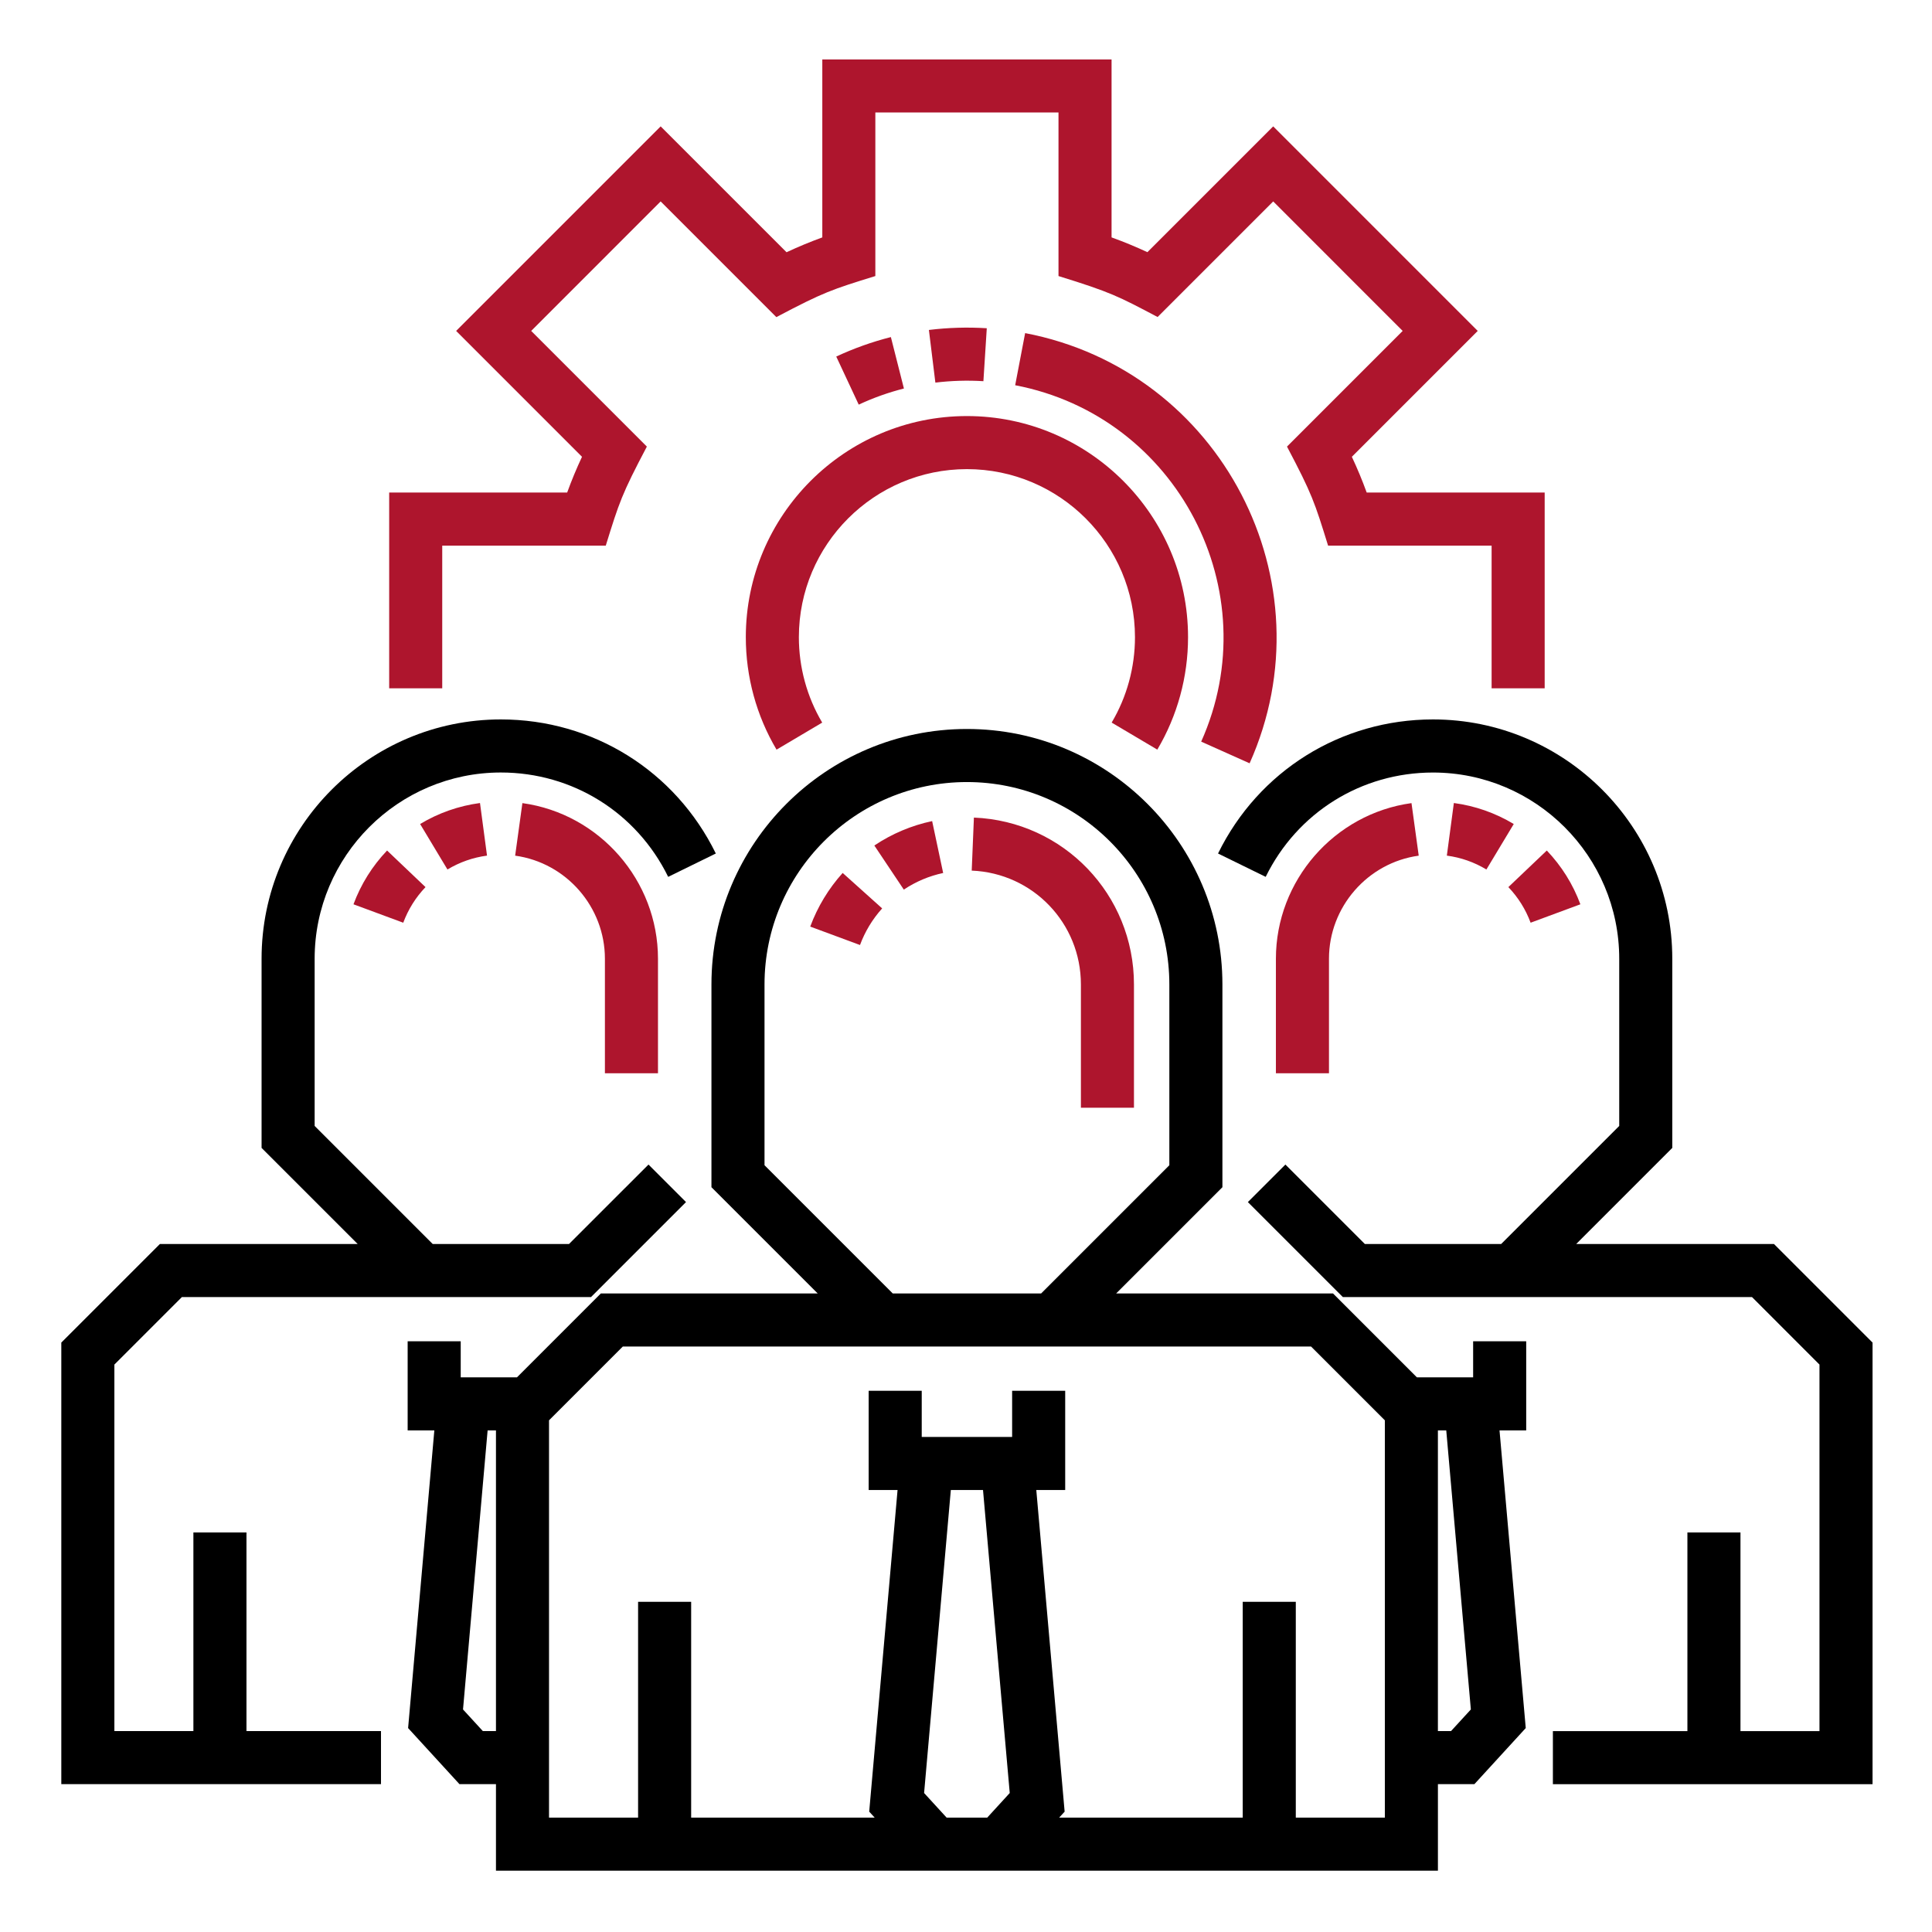
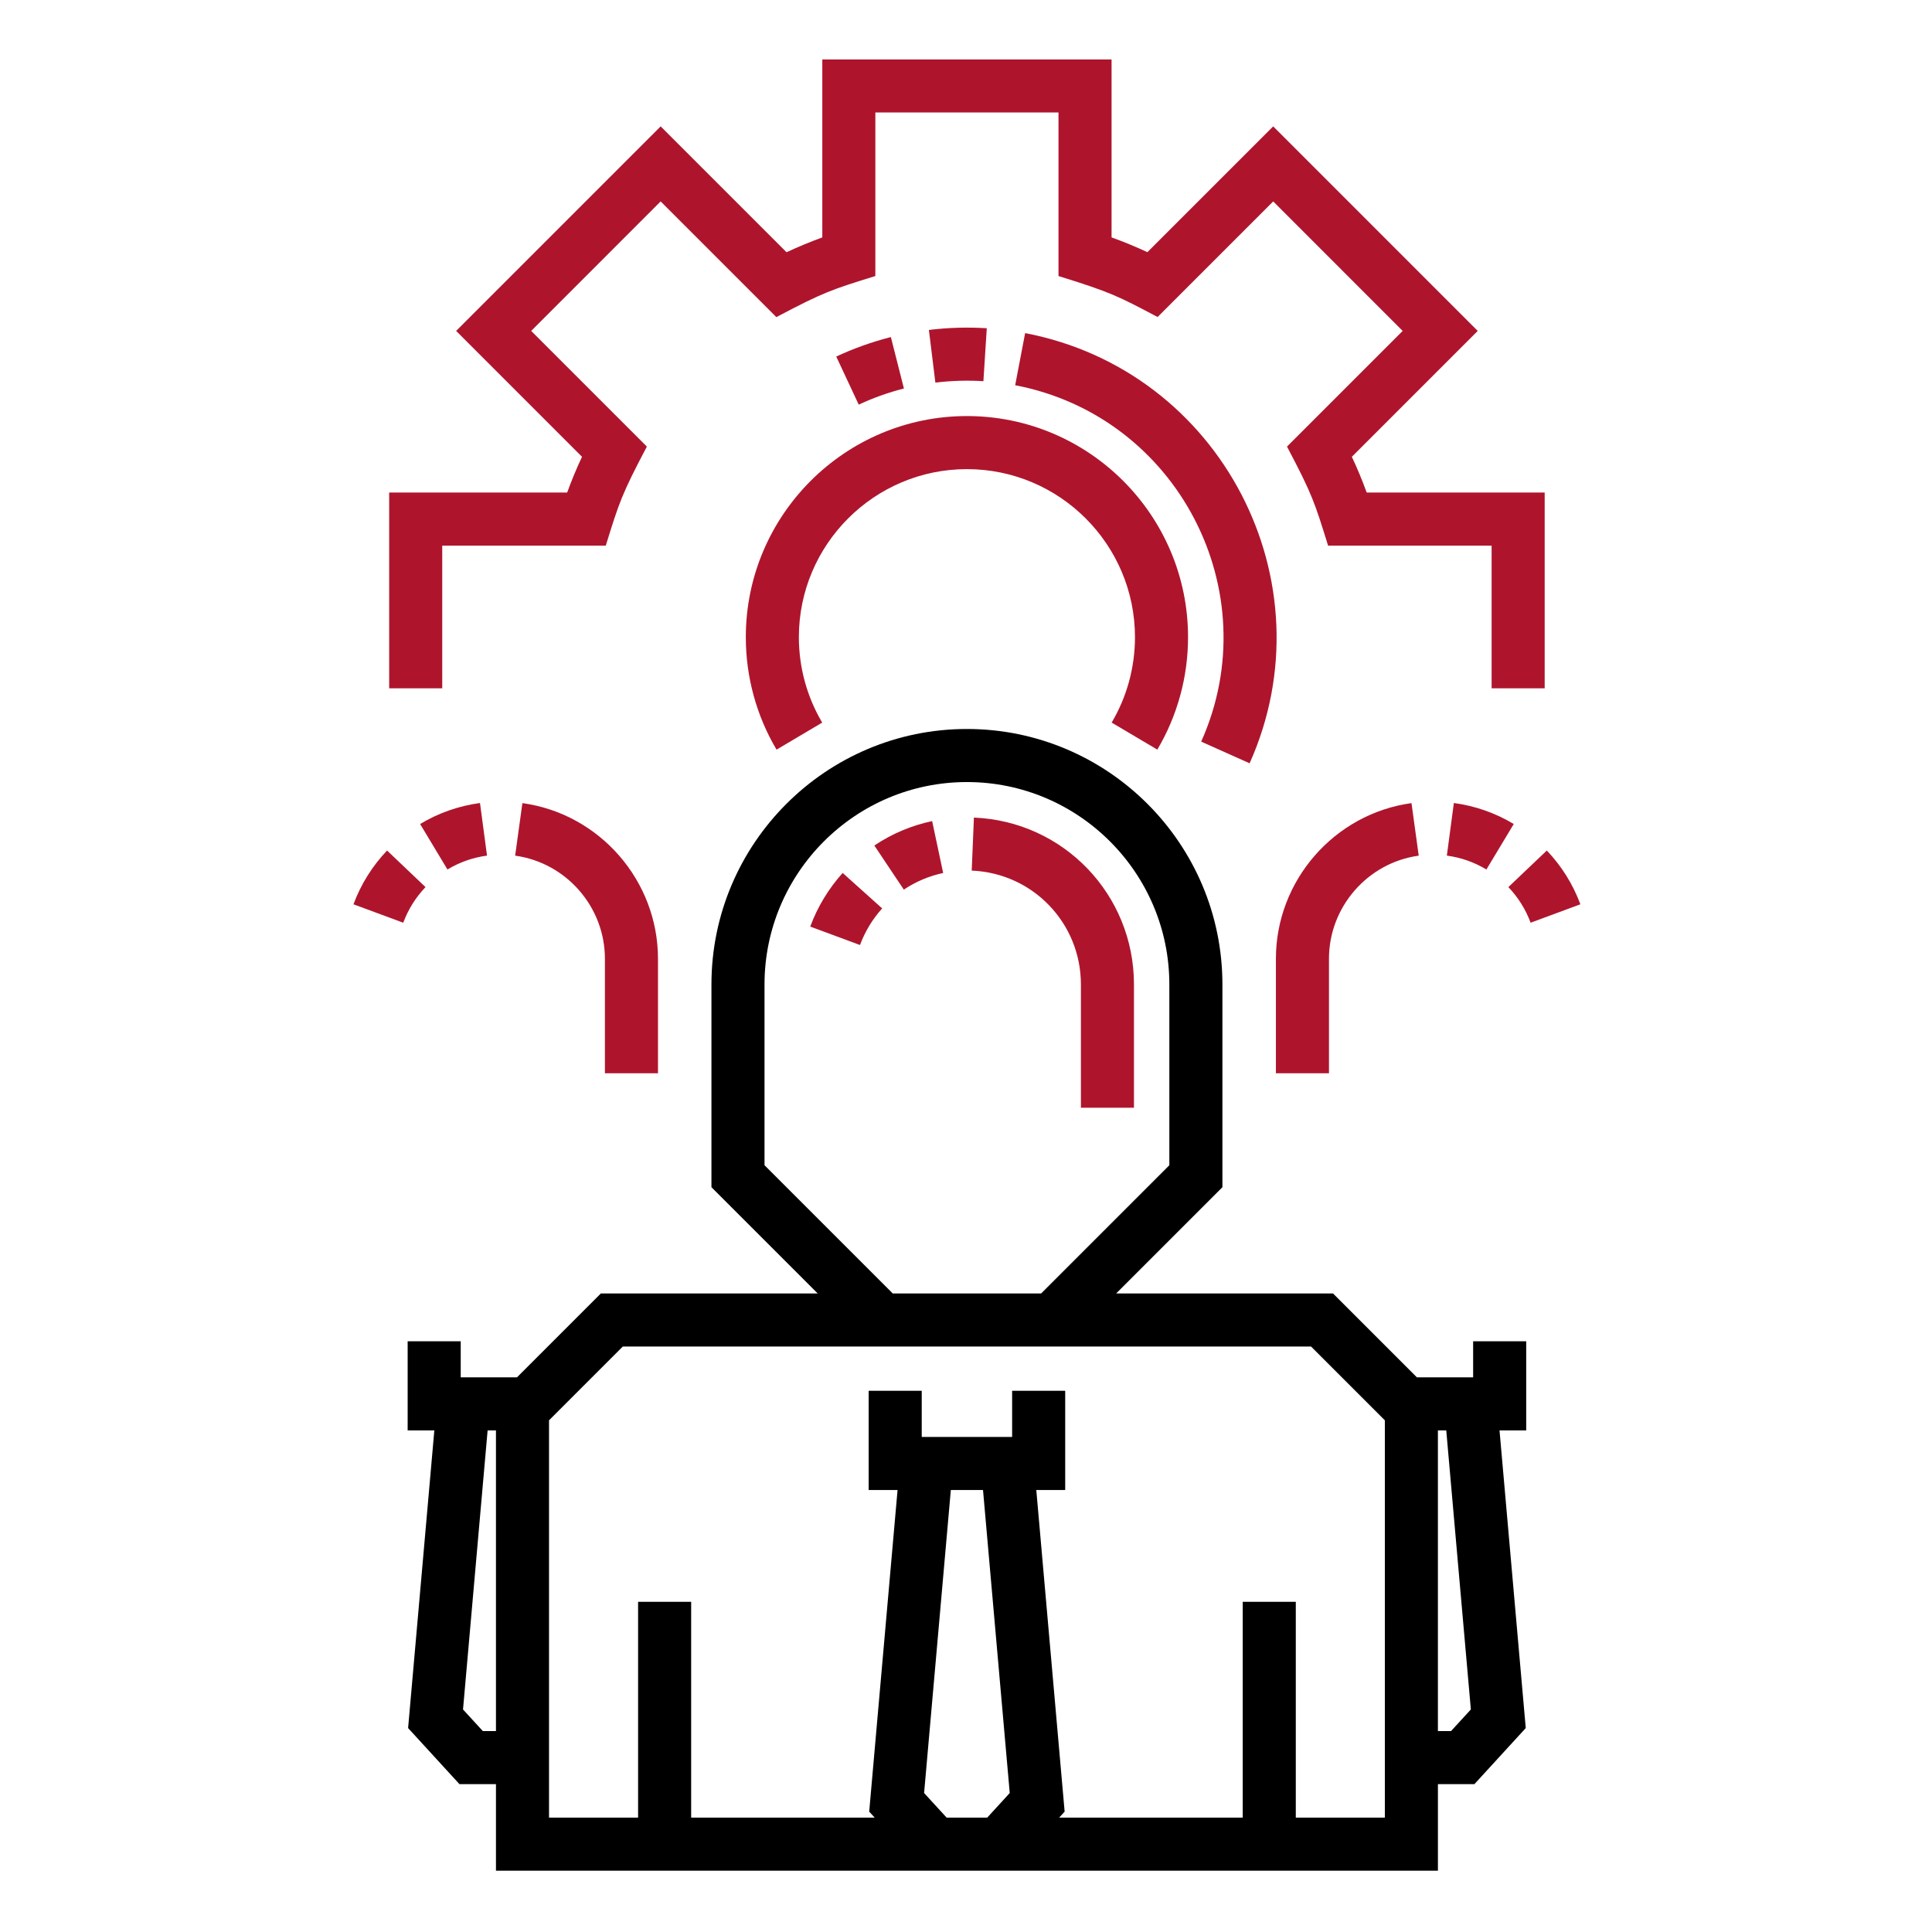
<svg xmlns="http://www.w3.org/2000/svg" width="128" height="128" viewBox="0 0 128 128" fill="none">
-   <path d="M16.329 101.528H12.813V114.688H7.578V90.406L12.05 85.934H39.156L45.45 79.641L42.964 77.155L37.7 82.418H28.668L20.846 74.596V63.519C20.846 56.716 26.381 51.18 33.184 51.18C37.931 51.18 42.178 53.83 44.269 58.094L47.425 56.547C44.74 51.069 39.282 47.664 33.184 47.664C24.442 47.664 17.33 54.776 17.33 63.519V76.052L23.697 82.418H10.594L4.062 88.949V118.204H25.242V114.688H16.329V101.528Z" fill="black" />
  <path d="M97.599 91.251H93.872L88.316 85.695H73.948L80.988 78.656V65.224C80.988 55.891 73.395 48.297 64.061 48.297C54.729 48.297 47.135 55.891 47.135 65.224V78.656L54.175 85.695H39.807L34.252 91.251H30.524V88.863H27.008V94.767H28.776L27.038 114.489L30.44 118.204H32.859V123.937H95.266V118.204H97.683L101.085 114.489L99.347 94.767H101.115V88.863H97.599V91.251ZM50.651 77.2V65.224C50.651 57.829 56.667 51.813 64.061 51.813C71.456 51.813 77.472 57.829 77.472 65.224V77.2L68.977 85.695H59.147L50.651 77.2ZM31.989 114.688L30.676 113.256L32.306 94.767H32.859V114.688H31.989ZM62.717 120.422L61.224 118.792L62.995 98.716H65.127L66.898 118.792L65.406 120.422H62.717ZM91.75 120.422H85.85V106.125H82.334V120.422H70.173L70.535 120.026L68.657 98.716H70.572V92.142H67.056V95.2H61.067V92.142H57.551V98.716H59.466L57.587 120.026L57.95 120.422H45.791V106.125H42.275V120.422H36.374V94.1L41.264 89.21H86.86L91.75 94.1V120.422ZM97.448 113.256L96.135 114.688H95.265V94.767H95.818L97.448 113.256Z" fill="black" />
  <path d="M29.299 36.149H40.134C41.027 33.27 41.192 32.744 42.856 29.588L35.192 21.924L43.77 13.345L51.435 21.01C54.58 19.349 55.105 19.184 57.994 18.289V7.453H70.128V18.289C73.594 19.362 74.077 19.622 76.694 21.003L84.353 13.345L92.931 21.924L85.267 29.588C86.931 32.742 87.095 33.265 87.989 36.149H98.823V45.601H102.339V32.633H90.547C90.257 31.831 89.927 31.039 89.564 30.264L97.903 21.924L84.353 8.373L76.018 16.707C75.248 16.348 74.455 16.021 73.644 15.728V3.938H54.48V15.729C53.676 16.021 52.885 16.349 52.111 16.712L43.77 8.373L30.22 21.924L38.559 30.264C38.195 31.04 37.867 31.831 37.576 32.633H25.784V45.601H29.299V36.149Z" fill="#AE152D" />
  <path d="M76.675 49.664C78.007 47.417 78.711 44.84 78.711 42.215C78.711 34.137 72.139 27.565 64.061 27.565C55.983 27.565 49.412 34.137 49.412 42.215C49.412 44.84 50.115 47.417 51.448 49.666L54.473 47.874C53.462 46.167 52.927 44.21 52.927 42.215C52.927 36.075 57.922 31.081 64.061 31.081C70.2 31.081 75.195 36.075 75.195 42.215C75.195 44.21 74.662 46.166 73.65 47.873L76.675 49.664Z" fill="#AE152D" />
-   <path d="M117.53 82.418H104.428L110.793 76.052V63.519C110.793 54.776 103.682 47.664 94.939 47.664C88.841 47.664 83.385 51.069 80.698 56.547L83.855 58.094C85.945 53.831 90.193 51.182 94.939 51.182C101.743 51.182 107.278 56.716 107.278 63.519V74.597L99.456 82.418H90.424L85.161 77.155L82.674 79.641L88.968 85.934H116.074L120.545 90.406V114.69H115.311V101.528H111.795V114.69H102.883V118.206H124.061V88.949L117.53 82.418Z" fill="black" />
-   <path d="M82.79 50.571L79.582 49.135C84.039 39.179 78.01 27.577 67.258 25.523L67.918 22.069C80.907 24.552 88.166 38.56 82.79 50.571ZM56.893 26.808L55.404 23.623C56.566 23.08 57.784 22.646 59.023 22.332L59.887 25.74C58.861 26 57.854 26.358 56.893 26.808ZM61.971 25.349L61.542 21.86C62.805 21.705 64.11 21.666 65.377 21.747L65.153 25.255C64.103 25.189 63.018 25.221 61.971 25.349Z" fill="#AE152D" />
+   <path d="M82.79 50.571L79.582 49.135C84.039 39.179 78.01 27.577 67.258 25.523L67.918 22.069C80.907 24.552 88.166 38.56 82.79 50.571ZM56.893 26.808L55.404 23.623C56.566 23.08 57.784 22.646 59.023 22.332L59.887 25.74C58.861 26 57.854 26.358 56.893 26.808M61.971 25.349L61.542 21.86C62.805 21.705 64.11 21.666 65.377 21.747L65.153 25.255C64.103 25.189 63.018 25.221 61.971 25.349Z" fill="#AE152D" />
  <path d="M75.128 73.39H71.613V65.224C71.613 61.161 68.435 57.847 64.379 57.68L64.524 54.167C70.47 54.412 75.128 59.27 75.128 65.224V73.39ZM56.977 62.61L53.68 61.389C54.166 60.077 54.889 58.881 55.829 57.835L58.445 60.184C57.802 60.899 57.309 61.715 56.977 62.61ZM59.88 58.939L57.927 56.017C59.096 55.236 60.385 54.691 61.757 54.4L62.487 57.838C61.555 58.036 60.678 58.407 59.88 58.939Z" fill="#AE152D" />
  <path d="M43.593 71.108H40.077V63.519C40.077 60.093 37.521 57.157 34.13 56.69L34.61 53.208C39.73 53.914 43.593 58.346 43.593 63.519V71.108ZM26.716 61.132L23.419 59.912C23.913 58.581 24.661 57.382 25.645 56.349L28.191 58.773C27.539 59.458 27.044 60.252 26.716 61.132ZM29.645 57.606L27.834 54.593C29.055 53.859 30.391 53.391 31.801 53.202L32.266 56.687C31.335 56.811 30.454 57.12 29.645 57.606Z" fill="#AE152D" />
  <path d="M88.048 71.108H84.532V63.519C84.532 58.346 88.394 53.914 93.515 53.208L93.994 56.69C90.604 57.157 88.048 60.093 88.048 63.519V71.108ZM101.407 61.132C101.081 60.252 100.585 59.458 99.933 58.773L102.48 56.349C103.462 57.382 104.212 58.581 104.704 59.912L101.407 61.132ZM98.478 57.606C97.671 57.12 96.789 56.811 95.857 56.687L96.322 53.202C97.733 53.391 99.068 53.859 100.29 54.593L98.478 57.606Z" fill="#AE152D" />
</svg>